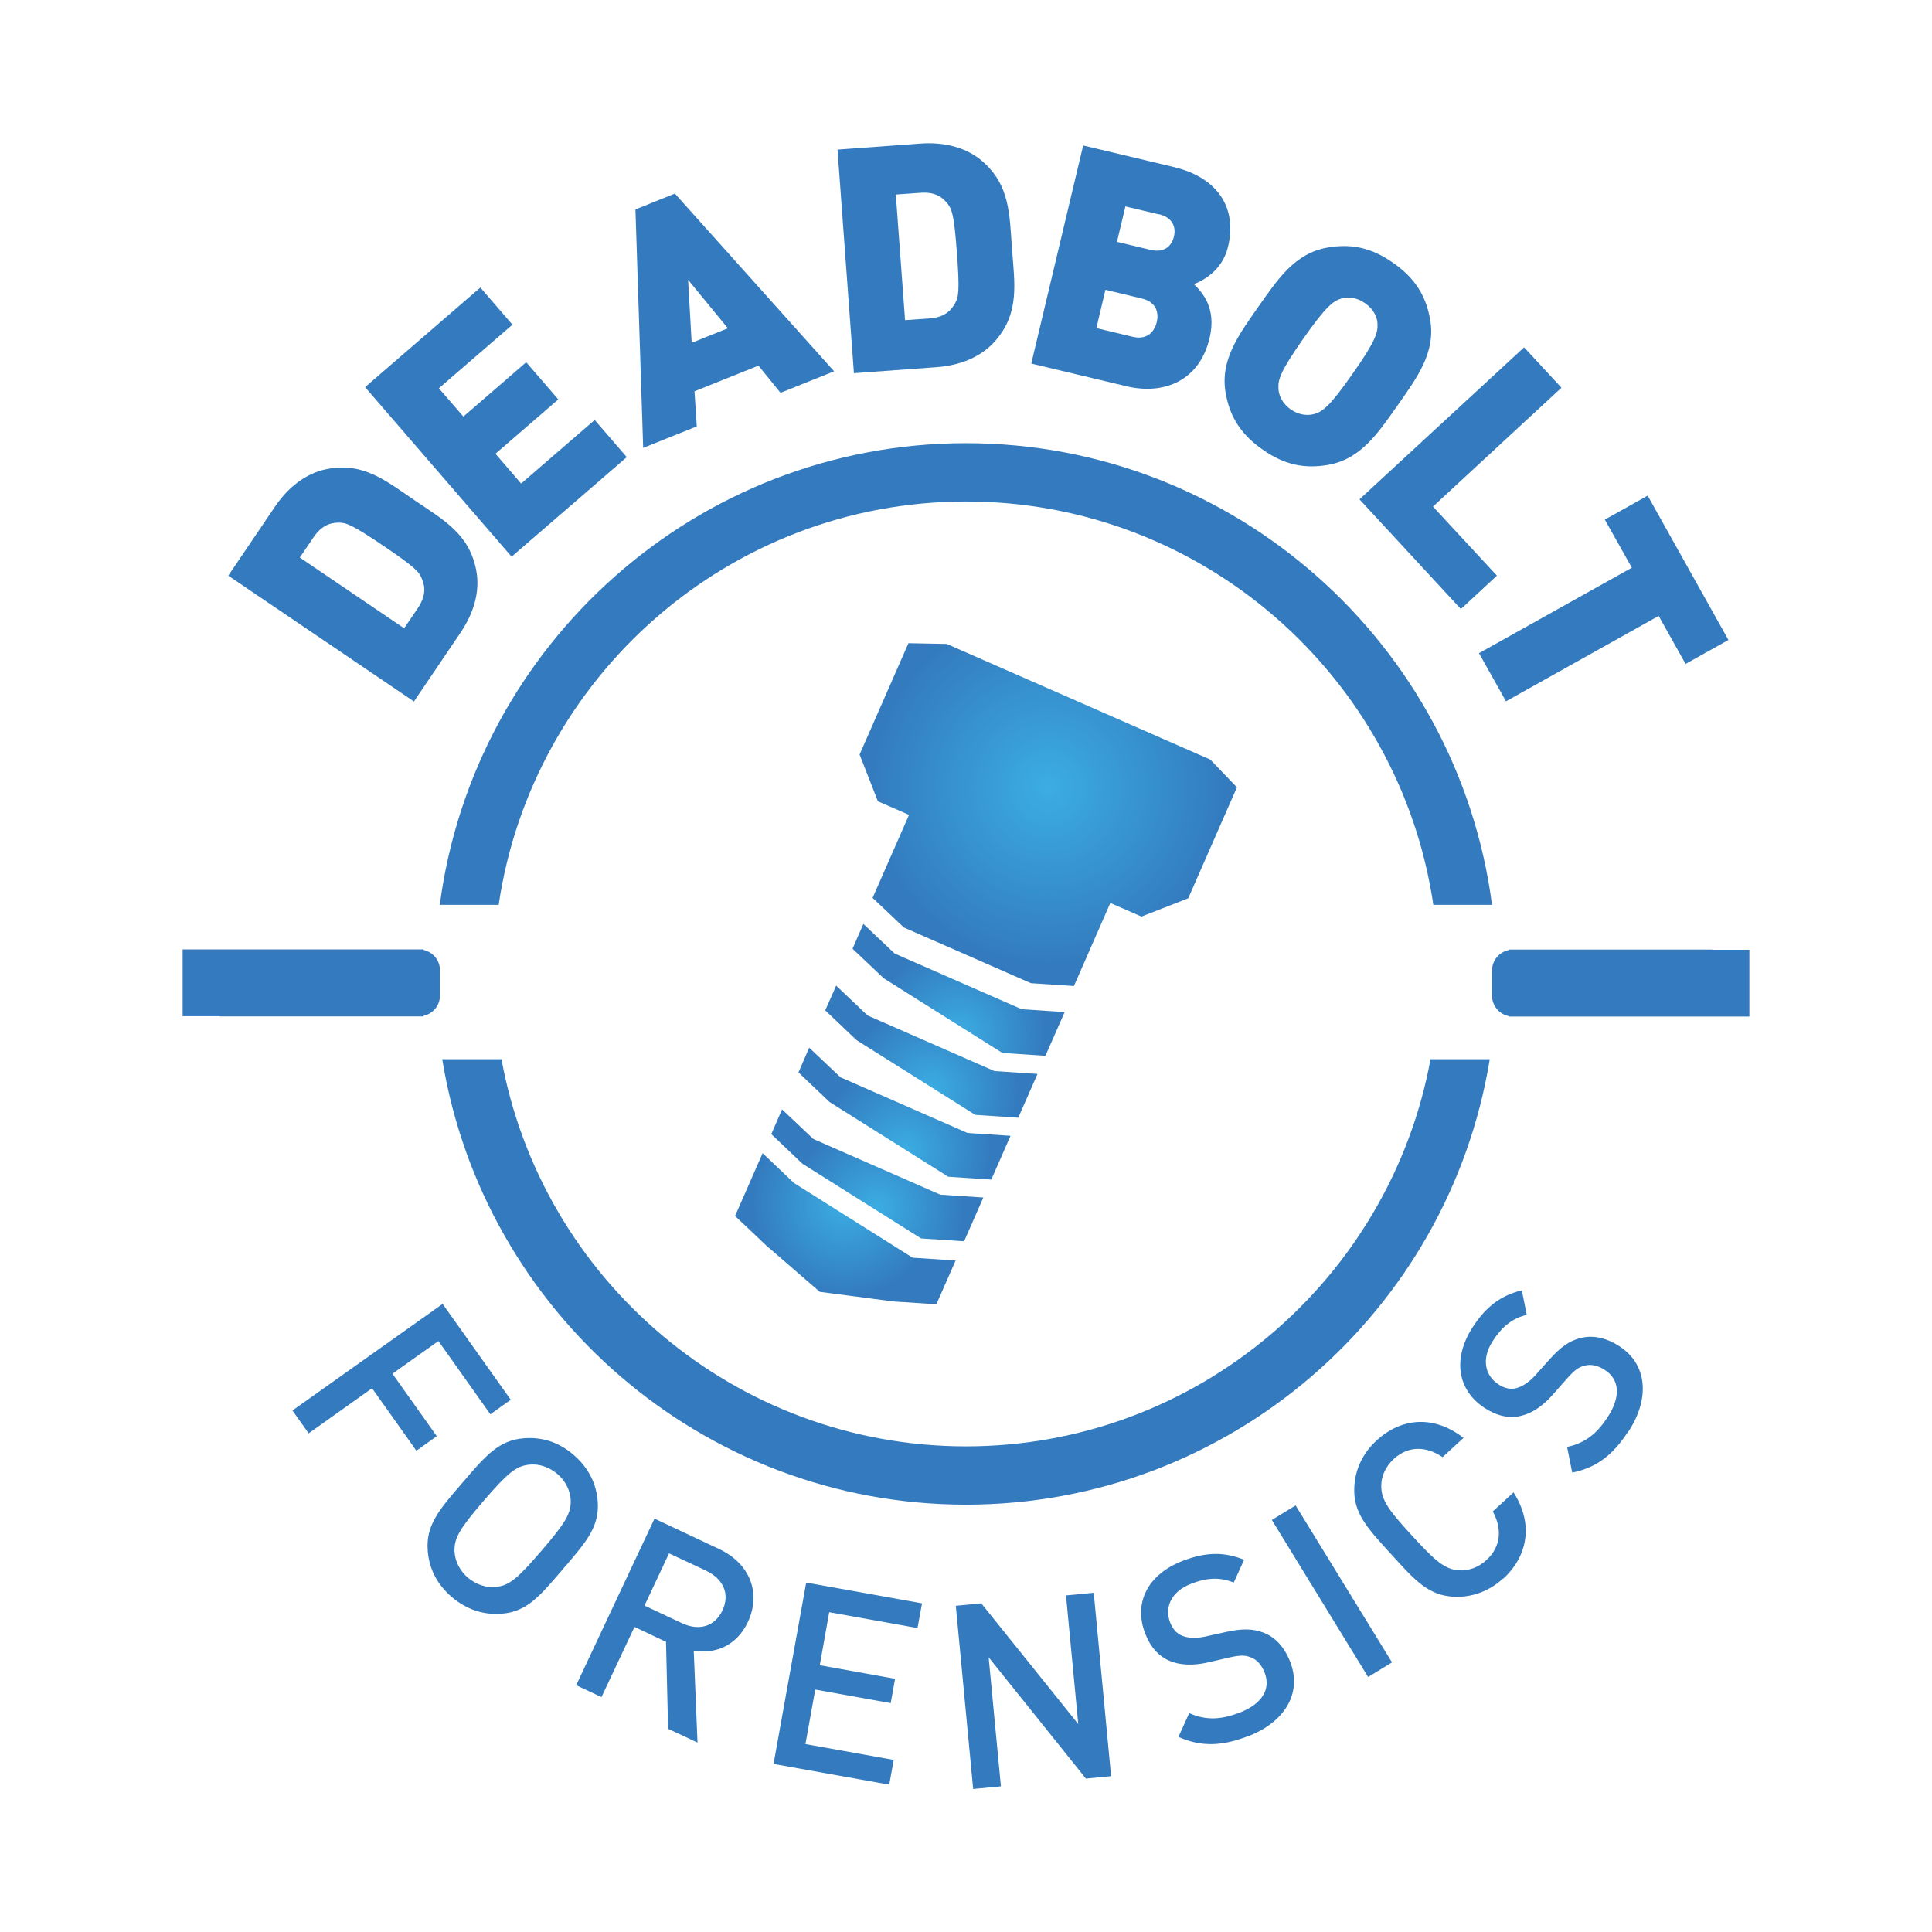
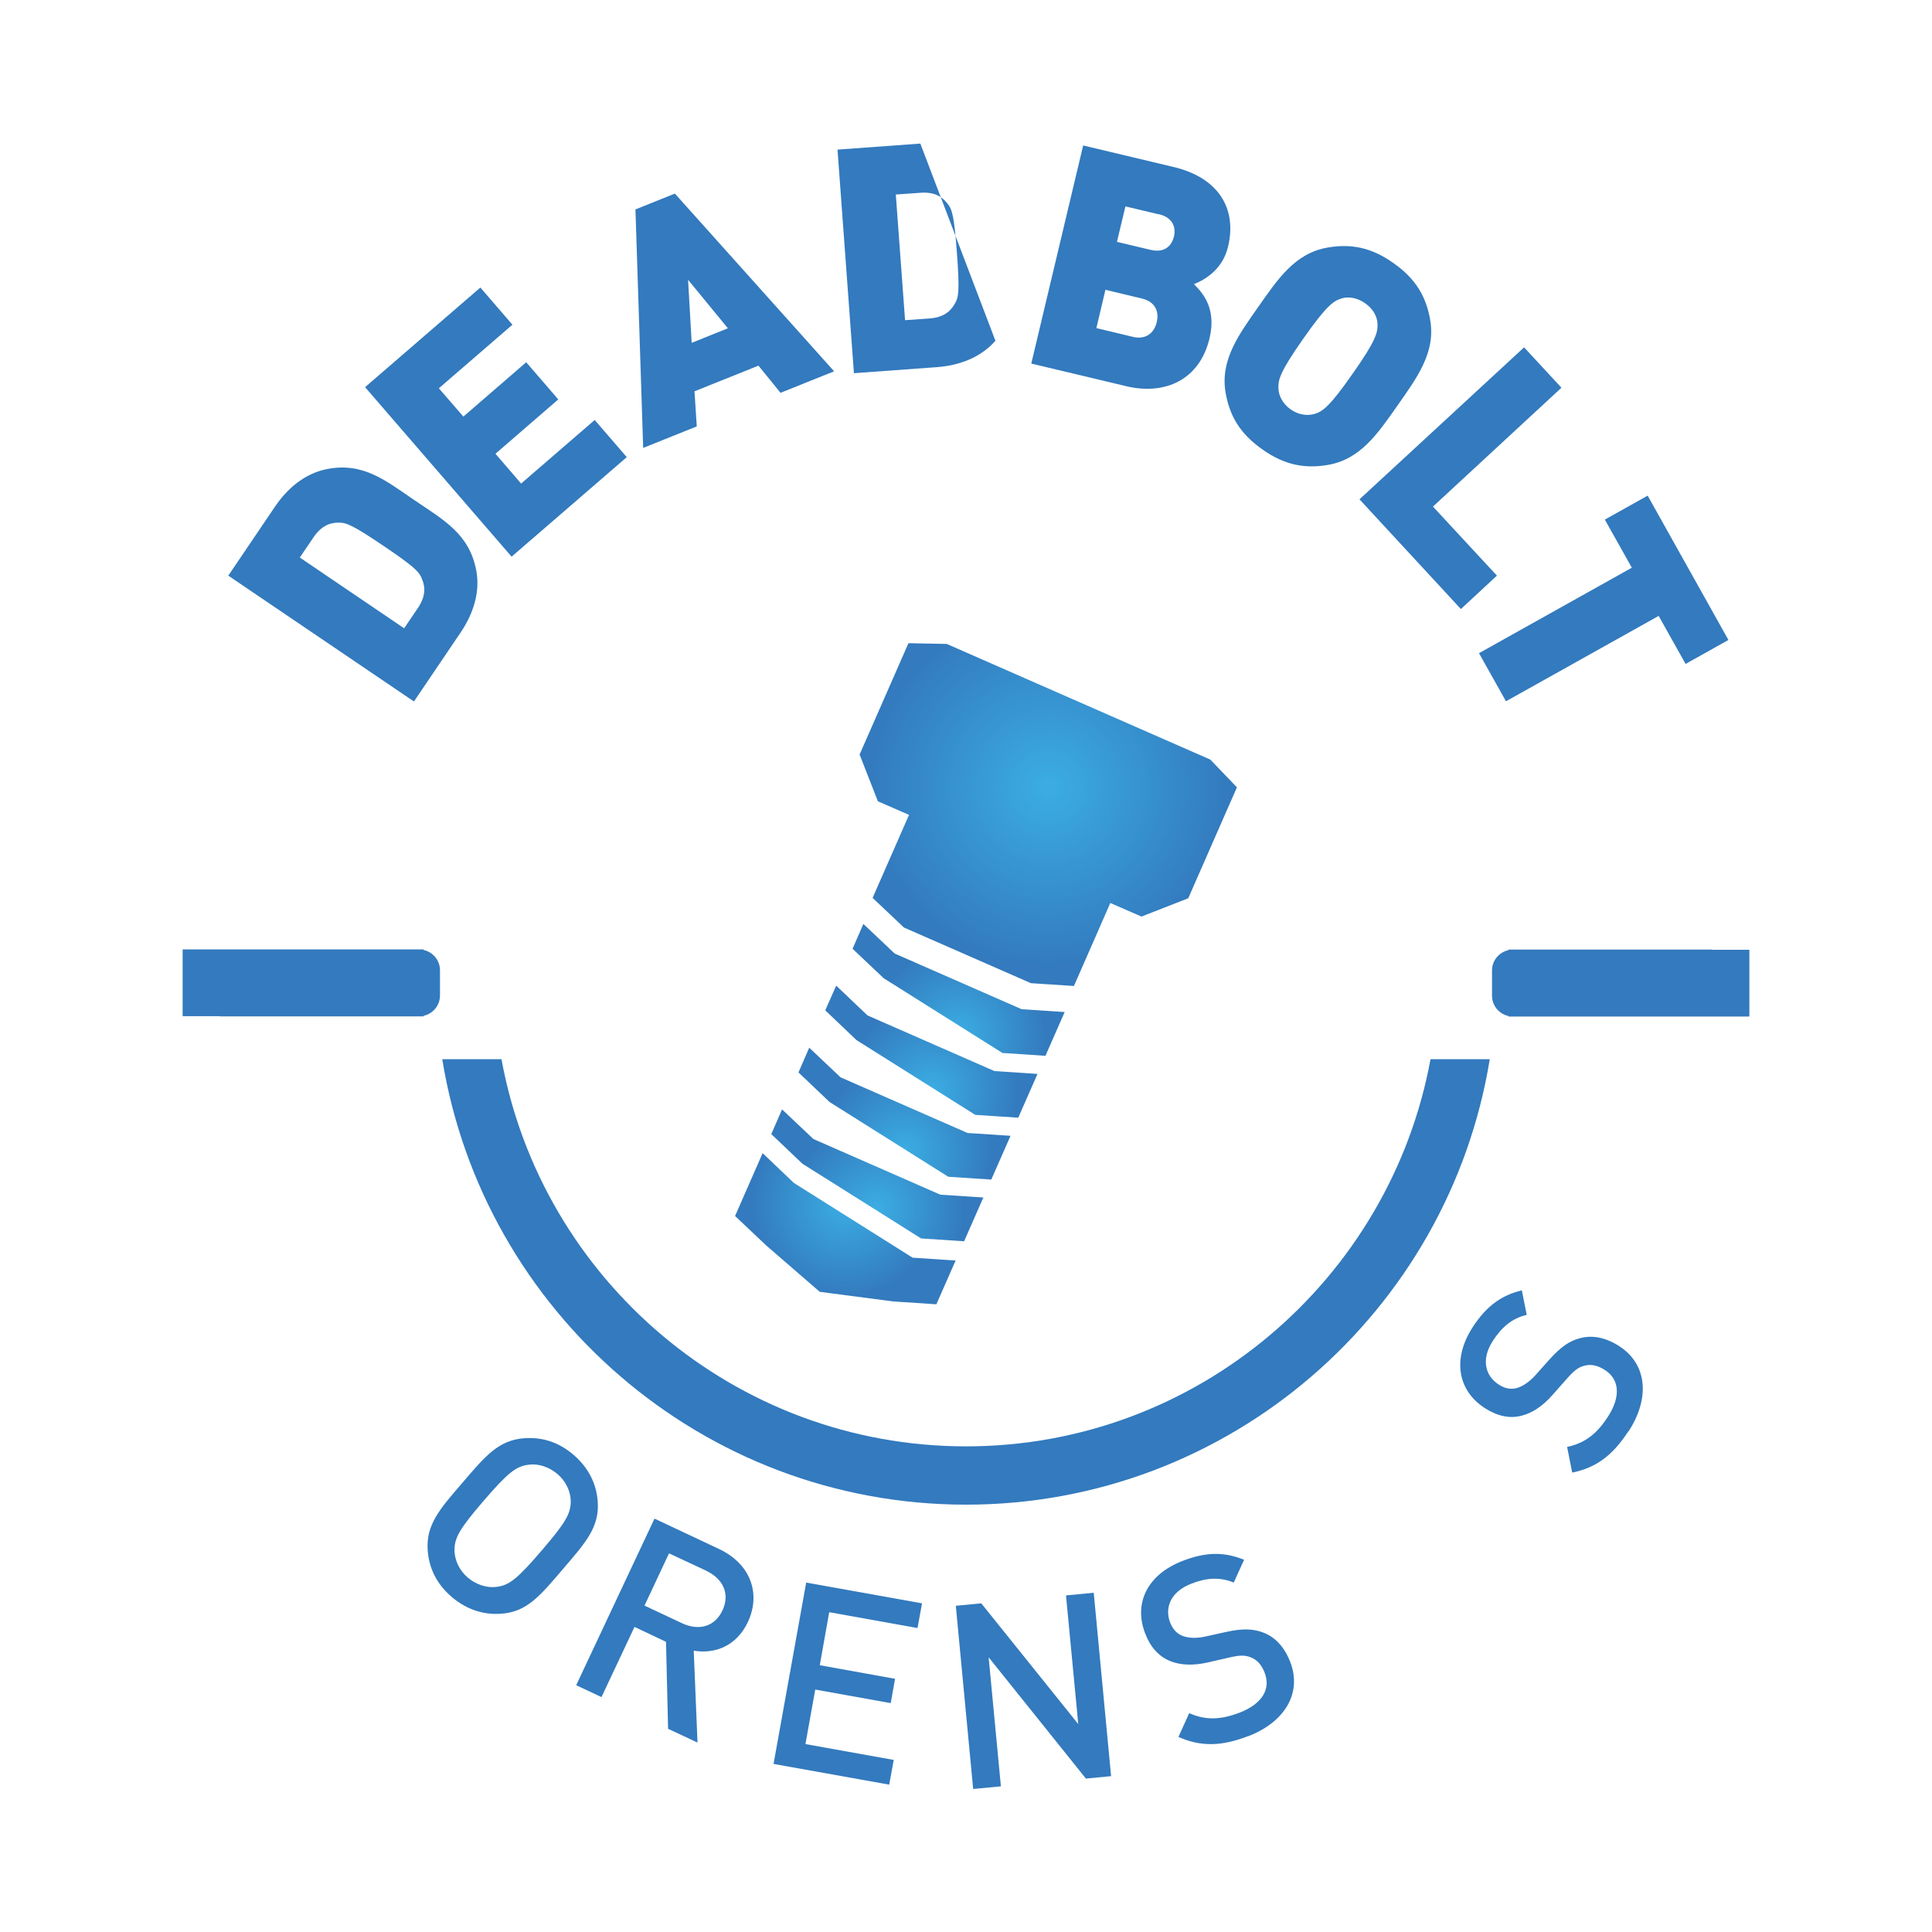
<svg xmlns="http://www.w3.org/2000/svg" id="svg1" version="1.1" viewBox="0 0 1024 1024">
  <defs>
    <radialGradient id="radial-gradient" cx="0" cy="1024" fx="0" fy="1024" r="1" gradientTransform="translate(555.6 98209.4) scale(95.5 -95.5)" gradientUnits="userSpaceOnUse">
      <stop offset="0" stop-color="#3bade2" />
      <stop offset="1" stop-color="#337abe" />
    </radialGradient>
    <radialGradient id="radial-gradient1" cx="0" cy="1024" fx="0" fy="1024" r="1" gradientTransform="translate(493.6 48500.7) scale(46.8 -46.8)" gradientUnits="userSpaceOnUse">
      <stop offset="0" stop-color="#3bade2" />
      <stop offset="1" stop-color="#337abe" />
    </radialGradient>
    <radialGradient id="radial-gradient2" cx="0" cy="1024" fx="0" fy="1024" r="1" gradientTransform="translate(508 48471.3) scale(46.8 -46.8)" gradientUnits="userSpaceOnUse">
      <stop offset="0" stop-color="#3bade2" />
      <stop offset="1" stop-color="#337abe" />
    </radialGradient>
    <radialGradient id="radial-gradient3" cx="0" cy="1024" fx="0" fy="1024" r="1" gradientTransform="translate(479.3 48532.9) scale(46.8 -46.8)" gradientUnits="userSpaceOnUse">
      <stop offset="0" stop-color="#3bade2" />
      <stop offset="1" stop-color="#337abe" />
    </radialGradient>
    <radialGradient id="radial-gradient4" cx="0" cy="1024" fx="0" fy="1024" r="1" gradientTransform="translate(464.9 48563.2) scale(46.8 -46.8)" gradientUnits="userSpaceOnUse">
      <stop offset="0" stop-color="#3bade2" />
      <stop offset="1" stop-color="#337abe" />
    </radialGradient>
    <radialGradient id="radial-gradient5" cx="0" cy="1024" fx="0" fy="1024" r="1" gradientTransform="translate(448 51940) scale(50.1 -50.1)" gradientUnits="userSpaceOnUse">
      <stop offset="0" stop-color="#3bade2" />
      <stop offset="1" stop-color="#337abe" />
    </radialGradient>
  </defs>
  <g id="g162">
    <g id="g168">
      <path id="path170" d="M179.5,277c-4.8,0-9.3,1.8-13.4,7.9l-7.2,10.6,55.3,37.5,7.2-10.6c4.1-6.1,4.2-10.9,2.3-15.4-1.4-3.8-3.6-6.3-20.3-17.6-16.6-11.2-19.8-12.4-23.9-12.4M252.4,302.2c2.2,11.4-1.4,22.9-8.3,33.1l-24.7,36.5-98.4-66.7,24.7-36.5c6.9-10.2,16.3-17.8,27.7-20,19.2-3.7,31,6.1,46.4,16.6,15.5,10.5,28.9,17.8,32.6,37" fill="#337abe" />
    </g>
    <g id="g172">
      <path id="path174" d="M271.2,295.1l-77.7-89.9,61.1-52.8,17,19.7-39,33.7,13,15,33.3-28.8,17,19.7-33.3,28.8,13.6,15.8,39-33.7,17,19.7-61.1,52.8Z" fill="#337abe" />
    </g>
    <g id="g176">
      <path id="path178" d="M364.7,148.3l1.9,33.4,19.2-7.7-21.1-25.7ZM413.7,208.2l-11.7-14.4-33.9,13.6,1.2,18.6-28.4,11.4-4.1-126.4,20.9-8.4,84.4,94.2-28.4,11.4Z" fill="#337abe" />
    </g>
    <g id="g180">
-       <path id="path182" d="M502.1,107.8c-3-3.8-7.1-6.2-14.5-5.6l-12.8.9,4.9,66.6,12.8-.9c7.3-.5,11.1-3.5,13.5-7.7,2.1-3.5,2.7-6.7,1.2-26.9-1.5-20-2.5-23.2-5.1-26.4M527.6,180.6c-7.6,8.7-18.8,13.1-31.1,14l-43.9,3.2-8.7-118.5,43.9-3.2c12.3-.9,24.1,1.8,32.8,9.3,14.8,12.8,14.4,28.1,15.8,46.7,1.4,18.6,4,33.7-8.8,48.5" fill="#337abe" />
+       <path id="path182" d="M502.1,107.8c-3-3.8-7.1-6.2-14.5-5.6l-12.8.9,4.9,66.6,12.8-.9c7.3-.5,11.1-3.5,13.5-7.7,2.1-3.5,2.7-6.7,1.2-26.9-1.5-20-2.5-23.2-5.1-26.4M527.6,180.6c-7.6,8.7-18.8,13.1-31.1,14l-43.9,3.2-8.7-118.5,43.9-3.2" fill="#337abe" />
    </g>
    <g id="g184">
      <path id="path186" d="M614.2,113.6l-17.7-4.2-4.5,18.8,17.7,4.2c7.8,1.9,11.4-2.4,12.5-7,1.1-4.5-.2-10-8-11.9M605.1,158.2l-19.2-4.6-4.8,20.3,19.2,4.6c7.8,1.9,11.7-2.9,12.8-7.8,1.2-4.9-.2-10.7-8-12.5M597,204.7l-50.4-12,27.5-115.6,47.9,11.4c24,5.7,33.7,22.2,28.9,42.2-3.1,13.2-14,18.3-18.1,19.9,4,4,12.2,12.3,8.3,28.6-5.2,22.1-23.5,30.4-44.2,25.5" fill="#337abe" />
    </g>
    <g id="g188">
      <path id="path190" d="M730.1,171.6c-.1-3.6-2.2-7.9-6.6-10.9-4.4-3.1-9.1-3.6-12.5-2.5-4.2,1.3-7.9,3.7-20.3,21.4-12.5,17.8-13.3,21.8-13.1,26.3.1,3.6,2.1,8,6.5,11.1,4.4,3.1,9.2,3.4,12.6,2.4,4.2-1.3,7.8-3.5,20.2-21.3,12.5-17.7,13.4-22,13.2-26.4M703.9,246.4c-12.1,2.1-23,.2-34.8-8.2-11.9-8.3-17.4-17.9-19.5-30-3-17.4,7-30.8,17.2-45.4,10.3-14.6,19.4-28.6,36.9-31.6,12.1-2.1,23-.2,34.8,8.2,11.9,8.3,17.4,17.9,19.5,30,3.1,17.4-7,30.8-17.2,45.4-10.3,14.6-19.5,28.6-36.9,31.6" fill="#337abe" />
    </g>
    <g id="g192">
      <path id="path194" d="M720.5,264.7l87.3-80.6,19.8,21.4-68.1,63,33.9,36.6-19.1,17.7-53.7-58.1Z" fill="#337abe" />
    </g>
    <g id="g196">
      <path id="path198" d="M879.2,326.4l-81,45.3-14.3-25.5,81-45.3-14.3-25.5,22.7-12.7,42.8,76.5-22.7,12.7-14.3-25.5Z" fill="#337abe" />
    </g>
    <g id="g200">
-       <path id="path202" d="M232.2,710.9l-24.2,17.2,23.5,33.1-10.8,7.7-23.5-33.1-33.6,23.9-8.6-12.1,79.6-56.5,36.1,50.8-10.8,7.7-27.5-38.8Z" fill="#337abe" />
-     </g>
+       </g>
    <g id="g204">
      <path id="path206" d="M302.5,795.2c-.2-5-2.7-10.3-7.1-14-4.4-3.7-9.9-5.5-15-4.9-7,.8-11.3,4.4-24.1,19.2-12.8,14.9-15.6,19.7-15.4,26.7.2,5,2.7,10.3,7.1,14,4.4,3.7,9.9,5.5,15,4.9,7-.8,11.3-4.4,24.1-19.3,12.8-14.9,15.6-19.7,15.4-26.7M265.8,855.3c-9.5.7-18.4-2.1-26.4-8.9-7.9-6.8-12-15.1-12.7-24.6-1-13.5,6.1-21.7,18.4-35.9,12.2-14.3,19.2-22.6,32.7-23.6,9.5-.7,18.3,2,26.2,8.8,7.9,6.8,12.1,15.2,12.8,24.7,1,13.5-6.2,21.6-18.4,35.8-12.2,14.3-19.1,22.7-32.6,23.7" fill="#337abe" />
    </g>
    <g id="g208">
      <path id="path210" d="M374.5,832.6l-19.9-9.3-13,27.7,19.8,9.3c8.9,4.2,17.4,2,21.5-6.7,4.1-8.7.5-16.7-8.5-21M354.1,916.2l-1.1-46-16.7-7.9-17.5,37.2-13.4-6.3,41.5-88.3,34.2,16.1c16.8,7.9,22.3,23.7,15.3,38.7-6,12.7-17.4,17.1-28.7,15.2l2,48.7-15.6-7.3Z" fill="#337abe" />
    </g>
    <g id="g212">
      <path id="path214" d="M410,934.9l17.3-96.1,61.4,11-2.4,13.1-46.8-8.4-5,28.1,39.9,7.2-2.3,12.9-40-7.2-5.2,28.9,46.8,8.4-2.4,13.1-61.4-11Z" fill="#337abe" />
    </g>
    <g id="g216">
      <path id="path218" d="M575.4,942.5l-51.4-64.1,6.5,68.4-14.7,1.4-9.2-97.1,13.5-1.3,51.4,64-6.5-68.2,14.7-1.4,9.2,97.2-13.5,1.3Z" fill="#337abe" />
    </g>
    <g id="g220">
      <path id="path222" d="M661.5,920.2c-13.7,5.3-24.8,5.8-36.9.4l5.7-12.6c9.2,4.1,17.3,3.3,26.6-.2,11.9-4.6,16.8-12.4,13.4-21.2-1.5-4-4-6.9-7.2-8.1-3.1-1.3-5.8-1.3-11.5,0l-11.3,2.6c-7.8,1.8-14.7,1.5-20.1-.7-6.1-2.5-10.5-7.4-13.3-14.8-6.1-15.9,1.2-31.2,20.2-38.4,12-4.6,21.6-4.8,32.3-.5l-5.5,12.1c-7.7-3.2-14.9-2.4-22.5.6-10.7,4.1-14.3,12.5-11.2,20.6,1.3,3.3,3.4,5.9,6.7,7.1,3.1,1.2,7.4,1.3,11.9.3l10.9-2.4c8.9-2,14.5-1.7,19.6.2,6.7,2.4,11.6,8,14.6,15.8,6.4,16.8-3.4,32-22.5,39.3" fill="#337abe" />
    </g>
    <g id="g224">
-       <path id="path226" d="M725.1,888.8l-51-83.2,12.6-7.7,51.1,83.2-12.6,7.7Z" fill="#337abe" />
-     </g>
+       </g>
    <g id="g228">
-       <path id="path230" d="M796.6,836.7c-7.5,6.8-16.5,10-25.9,9.6-13.6-.6-20.8-8.7-33.4-22.6-12.7-13.9-20.1-21.8-19.5-35.3.4-9.5,4.4-18.1,11.9-25,13.3-12.1,30.3-13.4,46-1.3l-11.1,10.2c-8.4-5.7-17.9-6.3-25.9,1-4.2,3.9-6.6,9-6.6,14.1,0,7.1,2.9,12,16.2,26.4,13.2,14.5,17.8,17.9,24.9,18.5,5,.4,10.4-1.5,14.6-5.4,8-7.3,8.3-16.9,3.4-25.8l11-10.1c10.7,16.6,7.6,33.7-5.4,45.7" fill="#337abe" />
-     </g>
+       </g>
    <g id="g232">
      <path id="path234" d="M863,758.7c-8,12.3-16.7,19.2-29.7,21.8l-2.7-13.6c9.9-2.1,16-7.4,21.5-15.8,7-10.7,6.4-19.9-1.5-25-3.6-2.3-7.2-3.2-10.6-2.3-3.3.8-5.4,2.3-9.3,6.7l-7.7,8.7c-5.3,6.1-11,9.8-16.7,11.2-6.4,1.6-12.9.1-19.5-4.2-14.2-9.3-17.2-26-6.1-43,7.1-10.8,14.8-16.6,25.9-19.3l2.6,13c-8.1,1.9-13.4,6.8-17.9,13.7-6.3,9.6-4.3,18.5,3,23.2,3,2,6.2,2.8,9.6,1.9,3.2-.9,6.7-3.3,9.8-6.7l7.5-8.4c6.1-6.8,10.7-9.9,16.1-11.3,6.8-1.9,14.1-.3,21.1,4.3,15,9.8,15.9,28,4.8,45" fill="#337abe" />
    </g>
  </g>
  <g id="g238">
    <g id="g244">
      <g id="g246">
        <path id="path254" d="M455.6,399.9l9.7,24.8,16.5,7.2-19.3,44,16.6,15.7,67.3,29.5,22.8,1.5,19.3-44,16.5,7.2,24.8-9.7,25.8-58.8-14.1-14.7-139.7-61.3-20.3-.4-25.8,58.8Z" fill="url(#radial-gradient)" />
      </g>
    </g>
  </g>
  <g id="g258">
    <g id="g264">
      <g id="g266">
        <path id="path274" d="M437.4,535.5l16.6,15.8,62.9,39.6,22.8,1.5,10.2-23.2-22.8-1.5-67.3-29.5-16.6-15.8-5.8,13.1Z" fill="url(#radial-gradient1)" />
      </g>
    </g>
  </g>
  <g id="g278">
    <g id="g284">
      <g id="g286">
        <path id="path294" d="M451.8,502.8l16.6,15.7,62.9,39.6,22.8,1.5,10.2-23.2-22.8-1.5-67.3-29.5-16.6-15.7-5.7,13.1Z" fill="url(#radial-gradient2)" />
      </g>
    </g>
  </g>
  <g id="g298">
    <g id="g304">
      <g id="g306">
        <path id="path314" d="M423.1,568.3l16.6,15.8,62.9,39.6,22.8,1.5,10.2-23.2-22.8-1.5-67.3-29.5-16.6-15.7-5.7,13.1Z" fill="url(#radial-gradient3)" />
      </g>
    </g>
  </g>
  <g id="g318">
    <g id="g324">
      <g id="g326">
        <path id="path334" d="M408.7,601l16.6,15.8,62.9,39.6,22.8,1.5,10.2-23.2-22.8-1.5-67.3-29.5-16.6-15.7-5.7,13.1Z" fill="url(#radial-gradient4)" />
      </g>
    </g>
  </g>
  <g id="g338">
    <g id="g344">
      <g id="g346">
        <path id="path354" d="M389.6,644.5l16.6,15.7,28.3,24.5,39,5.1,22.8,1.5,10.2-23.2-22.8-1.5-62.9-39.6-16.6-15.8-14.6,33.3Z" fill="url(#radial-gradient5)" />
      </g>
    </g>
  </g>
  <g id="g358">
    <g id="g364">
-       <path id="path366" d="M264.3,479.6c17.8-120.8,122.1-213.8,247.7-213.8s229.9,93,247.7,213.8h31.1c-18-137.9-136.2-244.7-278.8-244.7s-260.8,106.8-278.9,244.7h31.2Z" fill="#337abe" />
-     </g>
+       </g>
    <g id="g368">
      <path id="path370" d="M758.2,561.4c-21.4,116.5-123.6,205.2-246.2,205.2s-224.9-88.6-246.2-205.2h-31.4c21.7,133.7,137.9,236.1,277.6,236.1s255.9-102.4,277.6-236.1h-31.4Z" fill="#337abe" />
    </g>
    <g id="g372">
      <path id="path374" d="M907.5,503.3h-108v.3c-5,1.1-8.7,5.5-8.7,10.8v13.3c0,5.3,3.7,9.7,8.7,10.8v.3h127.7v-35.4h-19.7Z" fill="#337abe" />
    </g>
    <g id="g376">
      <path id="path378" d="M116.5,538.7h108v-.3c5-1.1,8.7-5.5,8.7-10.8v-13.3c0-5.3-3.7-9.7-8.7-10.8v-.3h-127.7v35.4h19.7Z" fill="#337abe" />
    </g>
  </g>
</svg>